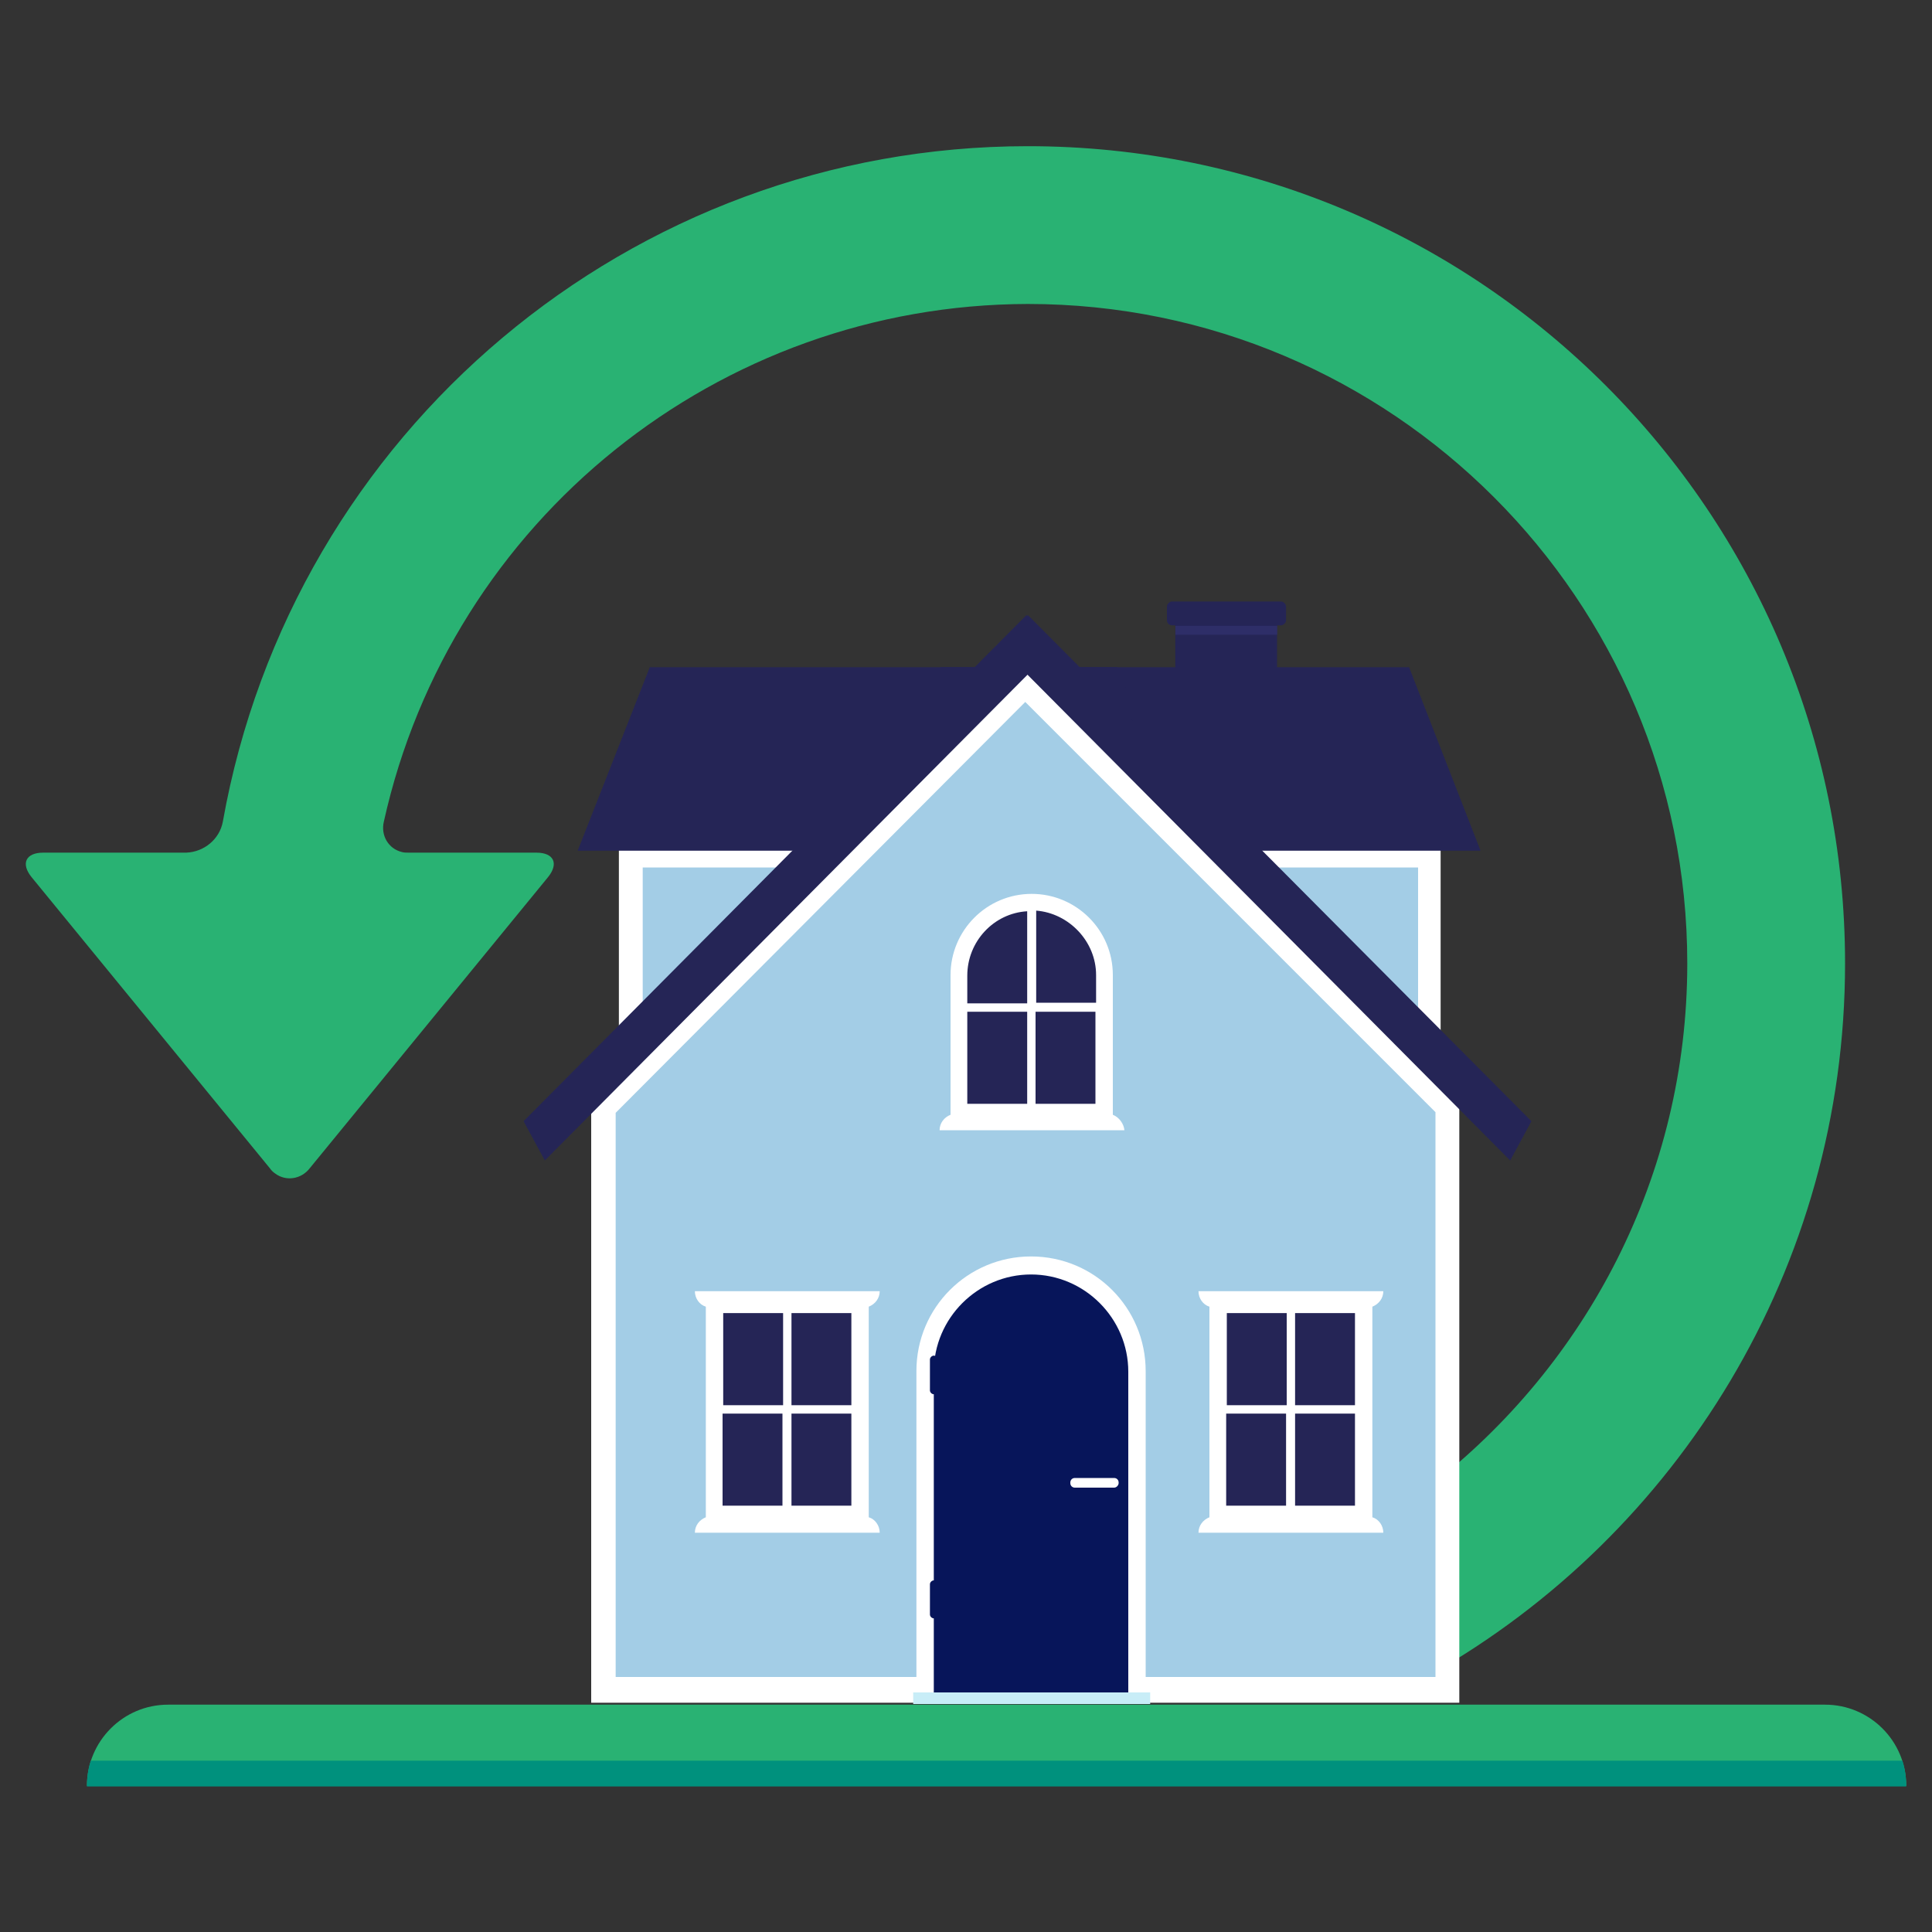
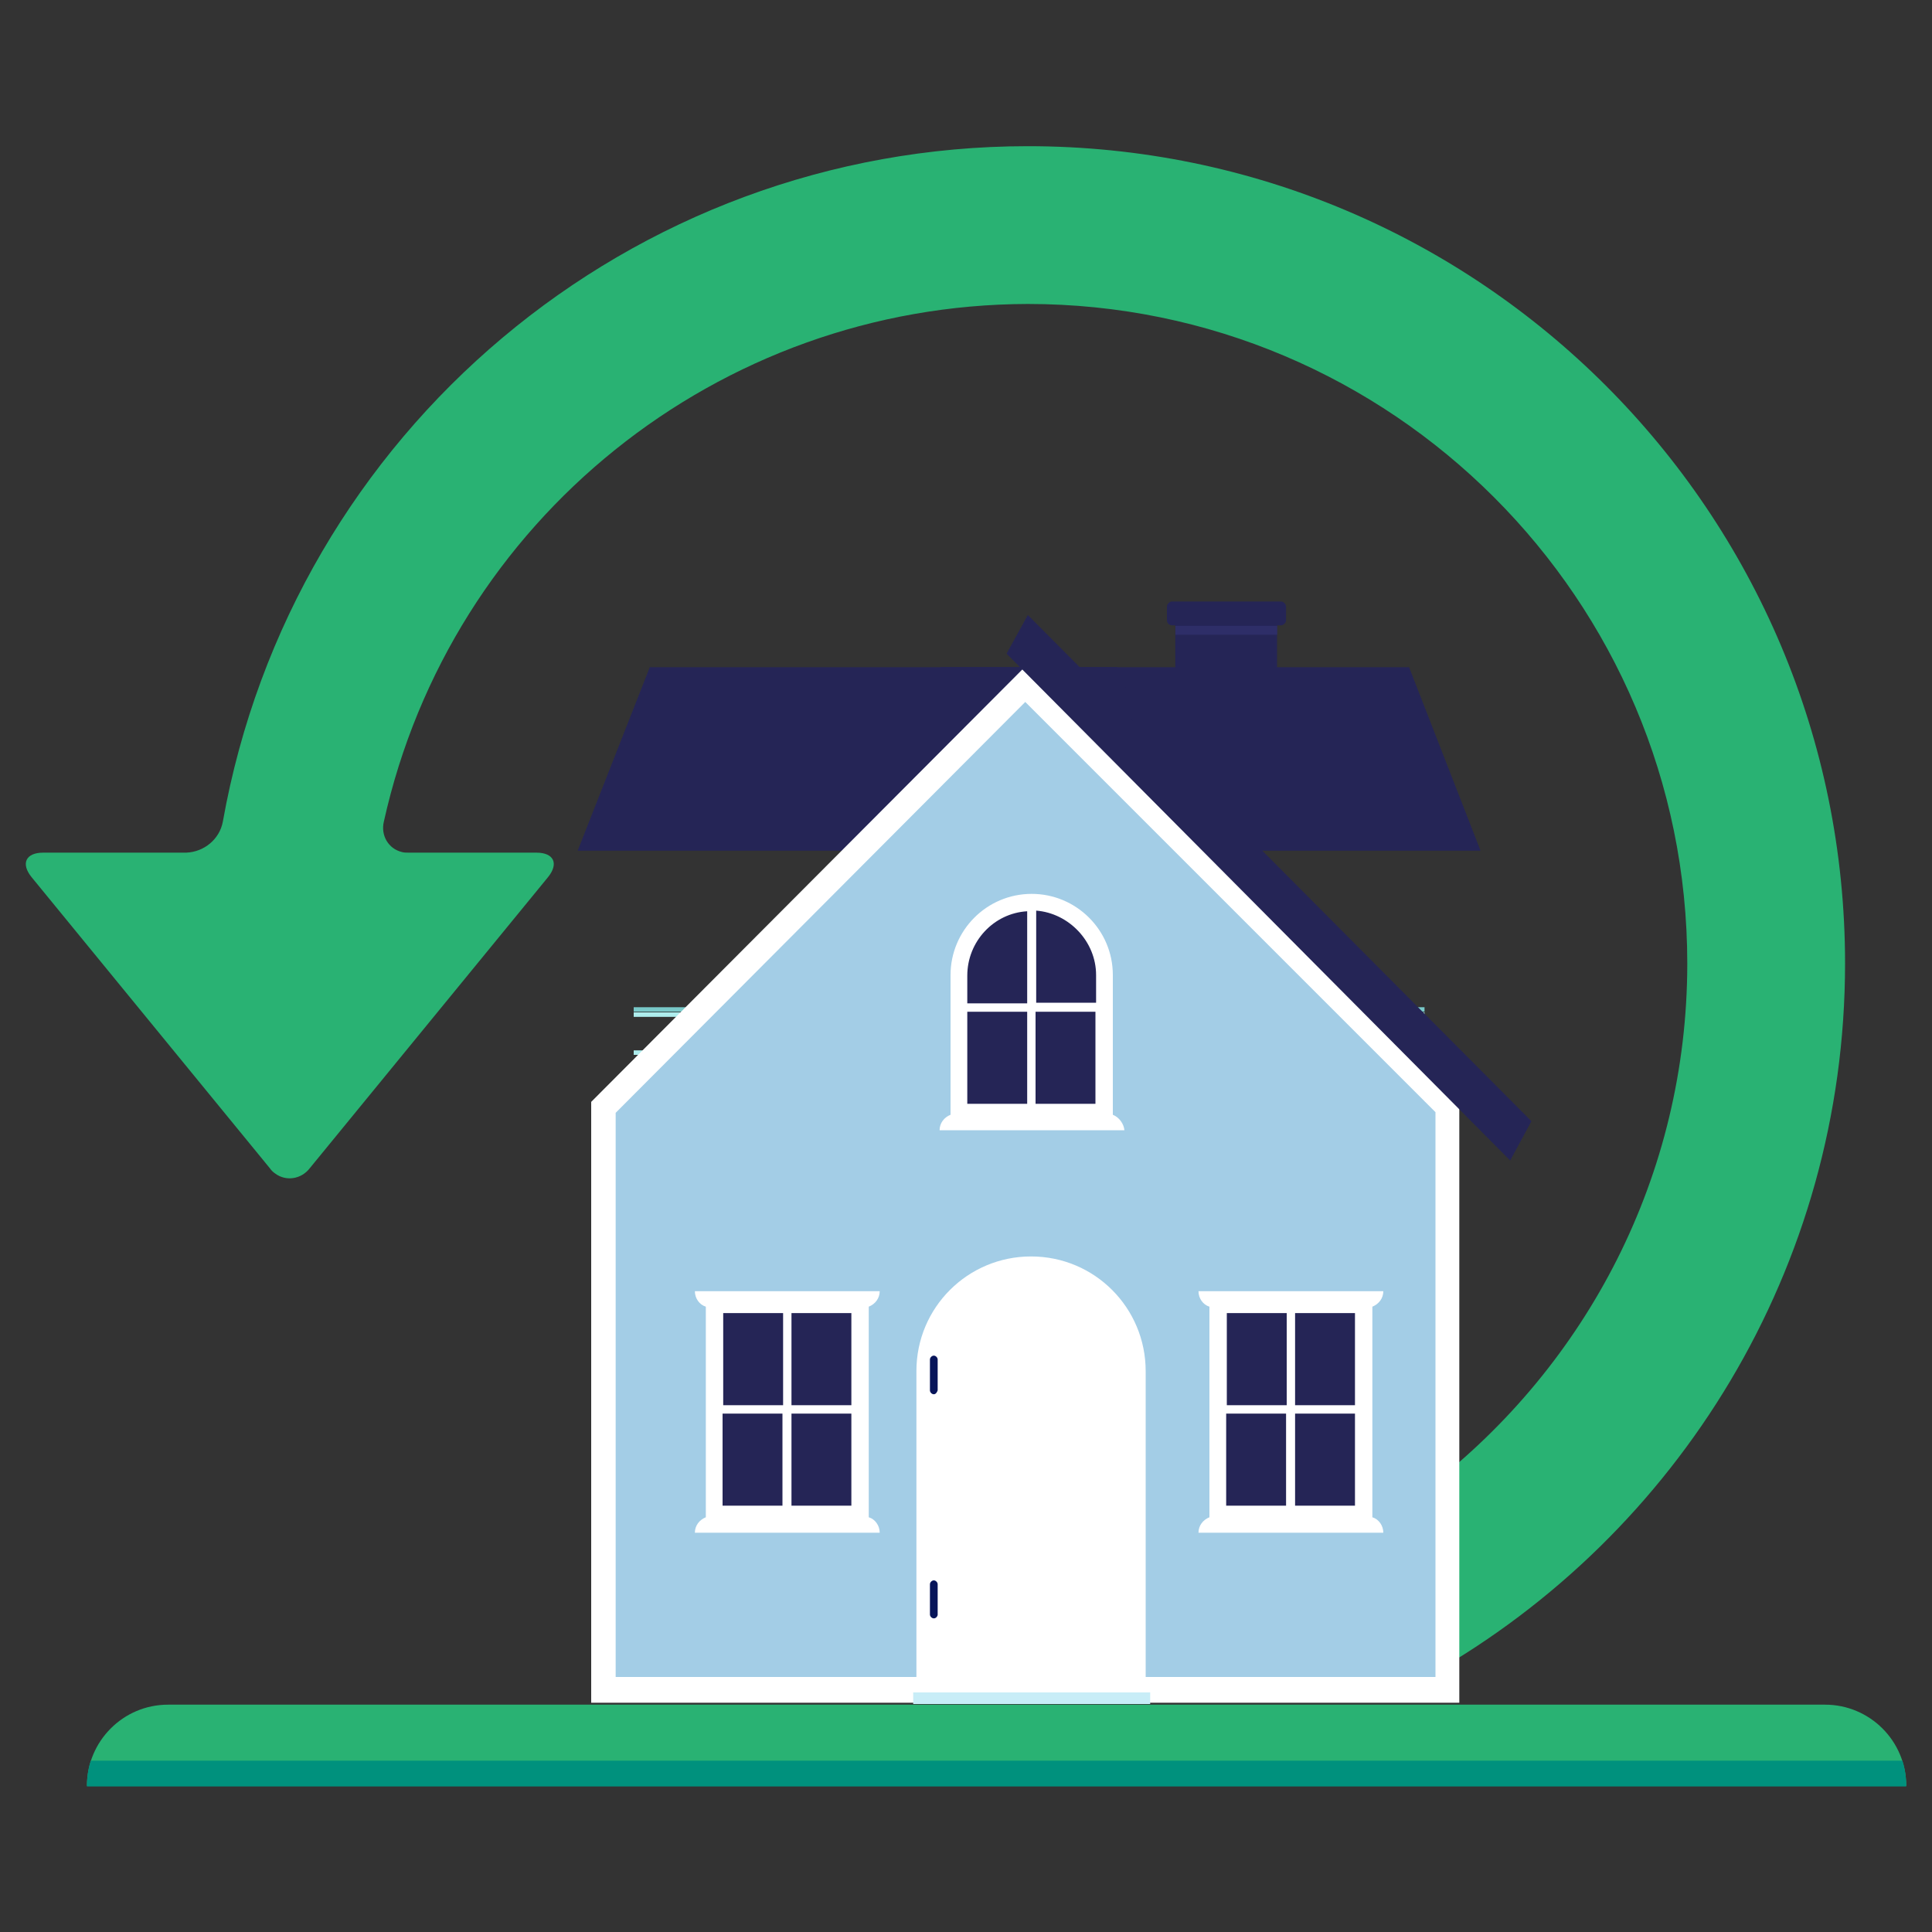
<svg xmlns="http://www.w3.org/2000/svg" version="1.1" id="Layer_1" x="0px" y="0px" viewBox="0 0 300 300" style="enable-background:new 0 0 300 300;" xml:space="preserve">
  <rect x="0" y="0" width="300" height="300" fill="#333333" stroke="none" />
  <style type="text/css">
	.st0{fill:#29B273;}
	.st1{fill:#A3CDE6;stroke:#FFFFFF;stroke-width:0.793;stroke-linecap:round;stroke-linejoin:round;stroke-miterlimit:10;}
	.st2{fill:#79C9C9;}
	.st3{fill:#AEEDED;}
	.st4{fill:#FFFFFF;}
	.st5{fill:#252556;}
	.st6{fill:#2E2E68;}
	.st7{fill:#00917D;}
	.st8{fill:#07155A;}
	.st9{fill:#C8EDF7;}
</style>
  <g>
    <g>
      <path class="st0" d="M286.5,149.6c0-70.1-56.8-126.9-126.9-126.9C98,22.7,45.4,67,34.6,127.6c-0.5,2.7-2.9,4.7-5.7,4.8H6.7    c-2.7,0-3.5,1.7-1.8,3.8l37,45.2c0.2,0.3,0.5,0.6,0.8,0.8c1.7,1.3,4.1,0.9,5.4-0.8l37-45.2c1.7-2.1,0.9-3.8-1.8-3.8H63.5    c-0.4,0-0.8,0-1.1-0.1c-2.1-0.5-3.3-2.6-2.8-4.7c10.4-46.9,52-80.3,100-80.4c56.5,0,102.4,45.9,102.4,102.4    c0,33-15.7,62.4-40,81.2v29.3C260.5,238.3,286.5,196.9,286.5,149.6z" />
    </g>
    <g>
      <g>
        <g>
          <g>
            <g>
              <g>
                <g>
-                   <polygon class="st1" points="221.9,234.2 221.9,133.3 98,133.3 98,234.2 159.9,234.9         " />
                  <g>
                    <g>
-                       <rect x="98.4" y="162.4" class="st2" width="122.8" height="0.7" />
                      <rect x="98.4" y="163.1" class="st3" width="122.8" height="0.7" />
                    </g>
                    <g>
                      <rect x="98.4" y="156.4" class="st2" width="122.8" height="0.7" />
                      <rect x="98.4" y="157.2" class="st3" width="122.8" height="0.7" />
                    </g>
                  </g>
                </g>
                <g>
-                   <path class="st4" d="M96.2,131.8h127.5v102.9l-63.8,2.1l-63.8-2.1V131.8z M220.1,134.7H99.8v98.9l60.2-0.7l60.2,0.7V134.7z" />
-                 </g>
+                   </g>
              </g>
              <g>
                <g>
                  <polygon class="st5" points="218.8,103.6 182.5,103.6 146.1,103.6 135,132.1 182.5,132.1 229.9,132.1         " />
                </g>
                <g>
                  <polygon class="st5" points="173.5,103.6 137.2,103.6 100.9,103.6 89.7,132.1 137.2,132.1 184.7,132.1         " />
                </g>
              </g>
            </g>
            <g>
              <g>
                <polygon class="st1" points="93.7,171.9 93.7,262.4 224.8,262.4 224.8,171.9 159.2,106.2        " />
              </g>
              <g>
                <path class="st4" d="M226.6,264.4H91.8v-93.3l67.4-67.6l67.4,67.6V264.4z M95.6,260.4h127.3v-87.7L159.2,109l-63.6,63.8         V260.4z" />
              </g>
            </g>
          </g>
          <g>
-             <polygon class="st5" points="162.7,101.6 84.6,180.2 81.3,174.1 159.4,95.5      " />
            <polygon class="st5" points="156.3,101.5 234.5,180.2 237.8,174.1 159.6,95.5      " />
          </g>
          <g>
            <g>
              <rect x="182.5" y="95.4" class="st5" width="15.8" height="18.2" />
              <rect x="182.5" y="97.1" transform="matrix(-1 -1.224647e-16 1.224647e-16 -1 380.817 195.666)" class="st6" width="15.8" height="1.4" />
            </g>
            <path class="st5" d="M182,97.1h16.9c0.4,0,0.8-0.4,0.8-0.8v-2.1c0-0.4-0.4-0.8-0.8-0.8H182c-0.4,0-0.8,0.4-0.8,0.8v2.1       C181.2,96.7,181.5,97.1,182,97.1z" />
          </g>
        </g>
        <g>
          <path class="st0" d="M13.5,277.3H296v0c0-7-5.7-12.6-12.6-12.6H26.1C19.1,264.7,13.5,270.4,13.5,277.3L13.5,277.3z" />
          <path class="st7" d="M295.4,273.4H14.1c-0.4,1.2-0.6,2.6-0.6,4l0,0H296l0,0C296,276,295.8,274.6,295.4,273.4z" />
        </g>
        <g>
          <g>
            <path class="st4" d="M178,263.3h-35.7v-50.4c0-9.9,8-17.8,17.8-17.8h0c9.9,0,17.8,8,17.8,17.8V263.3z" />
            <g>
-               <path class="st8" d="M175.3,263.3H145v-50.3c0-8.3,6.8-15.1,15.1-15.1h0c8.3,0,15.1,6.8,15.1,15.1V263.3z" />
-             </g>
+               </g>
            <path class="st8" d="M145,216.5L145,216.5c-0.3,0-0.6-0.3-0.6-0.6v-4.8c0-0.3,0.3-0.6,0.6-0.6l0,0c0.3,0,0.6,0.3,0.6,0.6v4.8       C145.5,216.2,145.3,216.5,145,216.5z" />
            <path class="st8" d="M145,251.3L145,251.3c-0.3,0-0.6-0.3-0.6-0.6V246c0-0.3,0.3-0.6,0.6-0.6l0,0c0.3,0,0.6,0.3,0.6,0.6v4.8       C145.5,251.1,145.3,251.3,145,251.3z" />
-             <path class="st4" d="M173,231h-6.1c-0.4,0-0.7-0.3-0.7-0.7v-0.1c0-0.4,0.3-0.7,0.7-0.7h6.1c0.4,0,0.7,0.3,0.7,0.7v0.1       C173.7,230.6,173.4,231,173,231z" />
+             <path class="st4" d="M173,231h-6.1c-0.4,0-0.7-0.3-0.7-0.7c0-0.4,0.3-0.7,0.7-0.7h6.1c0.4,0,0.7,0.3,0.7,0.7v0.1       C173.7,230.6,173.4,231,173,231z" />
          </g>
          <rect x="141.8" y="262.8" class="st9" width="36.8" height="1.8" />
        </g>
        <g>
          <g>
            <path class="st5" d="M171.5,172.7h-22.6v-21.2c0-6.3,5.1-11.3,11.3-11.3h0c6.3,0,11.3,5.1,11.3,11.3V172.7z" />
          </g>
          <path class="st4" d="M172.8,173.1v-21.7c0-7-5.7-12.6-12.6-12.6c-7,0-12.6,5.7-12.6,12.6v21.7c-1,0.4-1.7,1.3-1.7,2.4h28.7      C174.5,174.5,173.8,173.5,172.8,173.1z M150.2,157.1h9.3v14.3h-9.3V157.1z M160.8,157.1h9.3v14.3h-9.3V157.1z M170.2,151.4v4.3      h-9.3v-14.3C166,141.8,170.2,146.2,170.2,151.4z M159.5,141.5v14.3h-9.3v-4.3C150.2,146.2,154.3,141.8,159.5,141.5z" />
        </g>
        <g>
          <g>
            <rect x="110.9" y="202.6" class="st5" width="22.6" height="32.6" />
          </g>
          <path class="st4" d="M134.9,235.6v-32.7c1-0.4,1.7-1.3,1.7-2.4h-28.7c0,1.1,0.7,2.1,1.7,2.4v32.7c-1,0.4-1.7,1.3-1.7,2.4h28.7      C136.6,236.9,135.9,235.9,134.9,235.6z M132.2,218.2h-9.3v-14.3h9.3V218.2z M121.6,218.2h-9.3v-14.3h9.3V218.2z M112.2,219.5      h9.3v14.3h-9.3V219.5z M122.9,219.5h9.3v14.3h-9.3V219.5z" />
        </g>
        <g>
          <g>
            <rect x="189.1" y="202.6" class="st5" width="22.6" height="32.6" />
          </g>
          <path class="st4" d="M213.1,235.6v-32.7c1-0.4,1.7-1.3,1.7-2.4h-28.7c0,1.1,0.7,2.1,1.7,2.4v32.7c-1,0.4-1.7,1.3-1.7,2.4h28.7      C214.8,236.9,214.1,235.9,213.1,235.6z M210.4,218.2h-9.3v-14.3h9.3V218.2z M199.8,218.2h-9.3v-14.3h9.3V218.2z M190.4,219.5      h9.3v14.3h-9.3V219.5z M201.1,219.5h9.3v14.3h-9.3V219.5z" />
        </g>
      </g>
    </g>
  </g>
</svg>